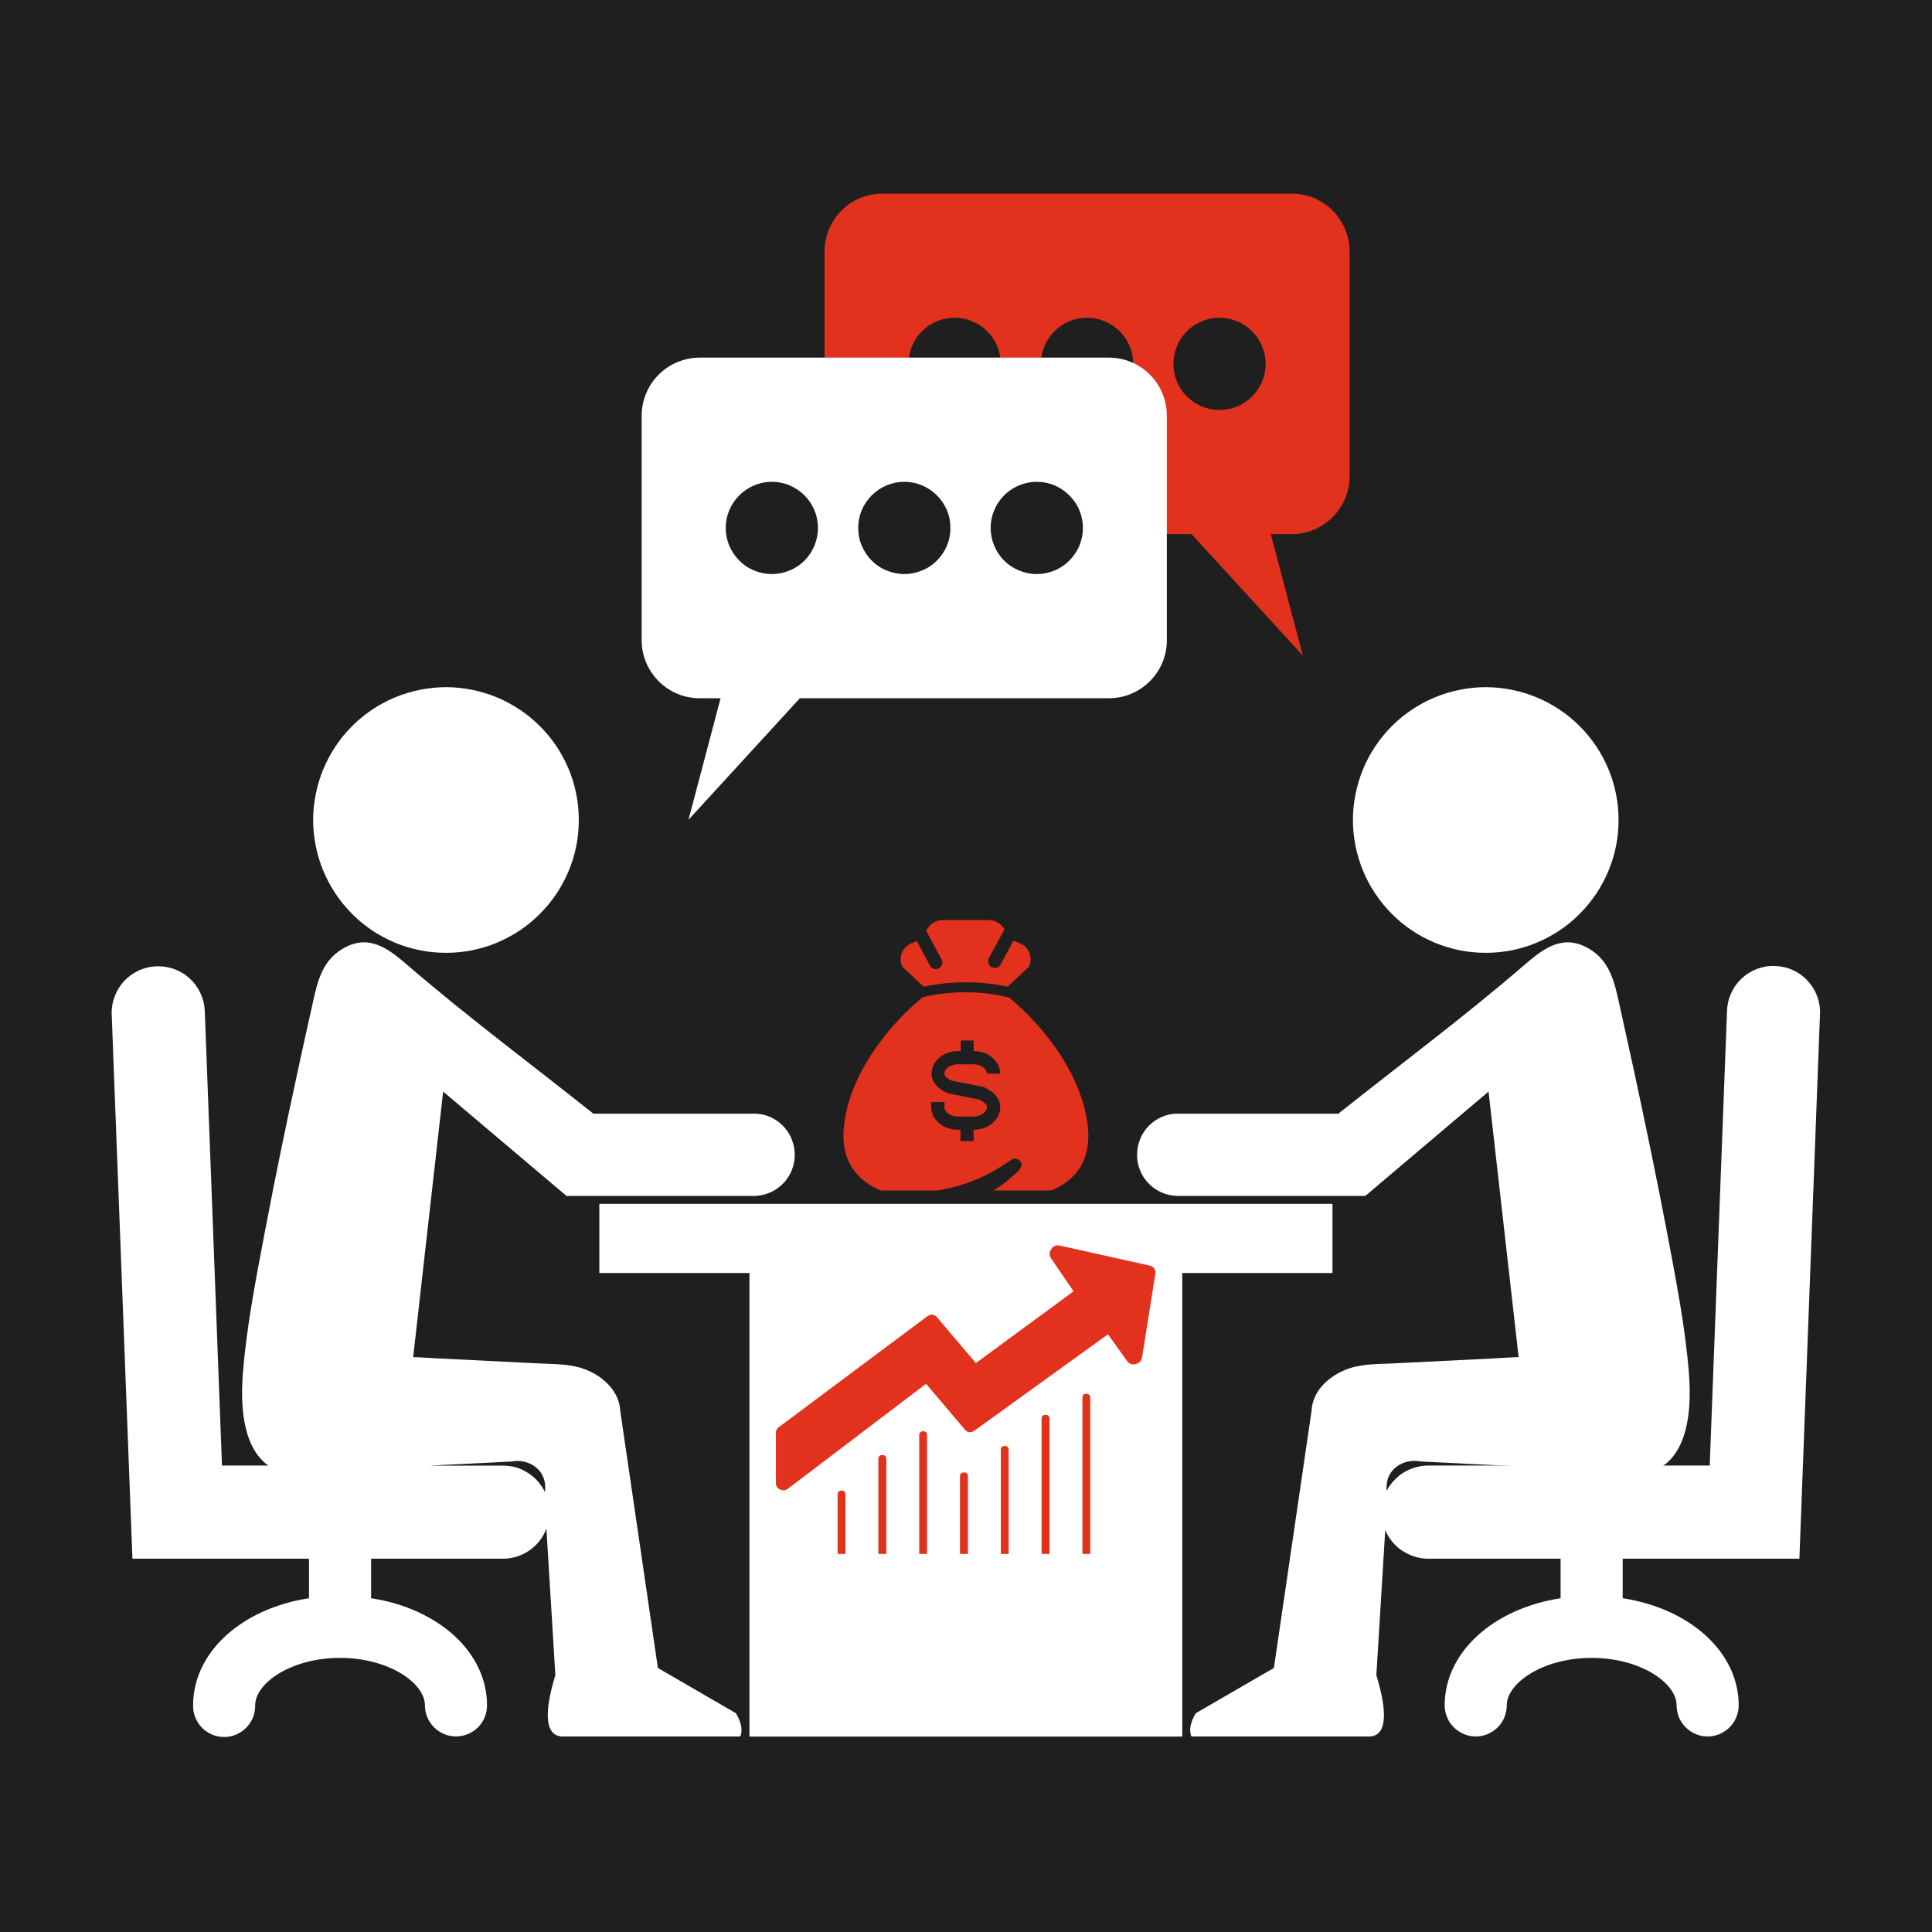
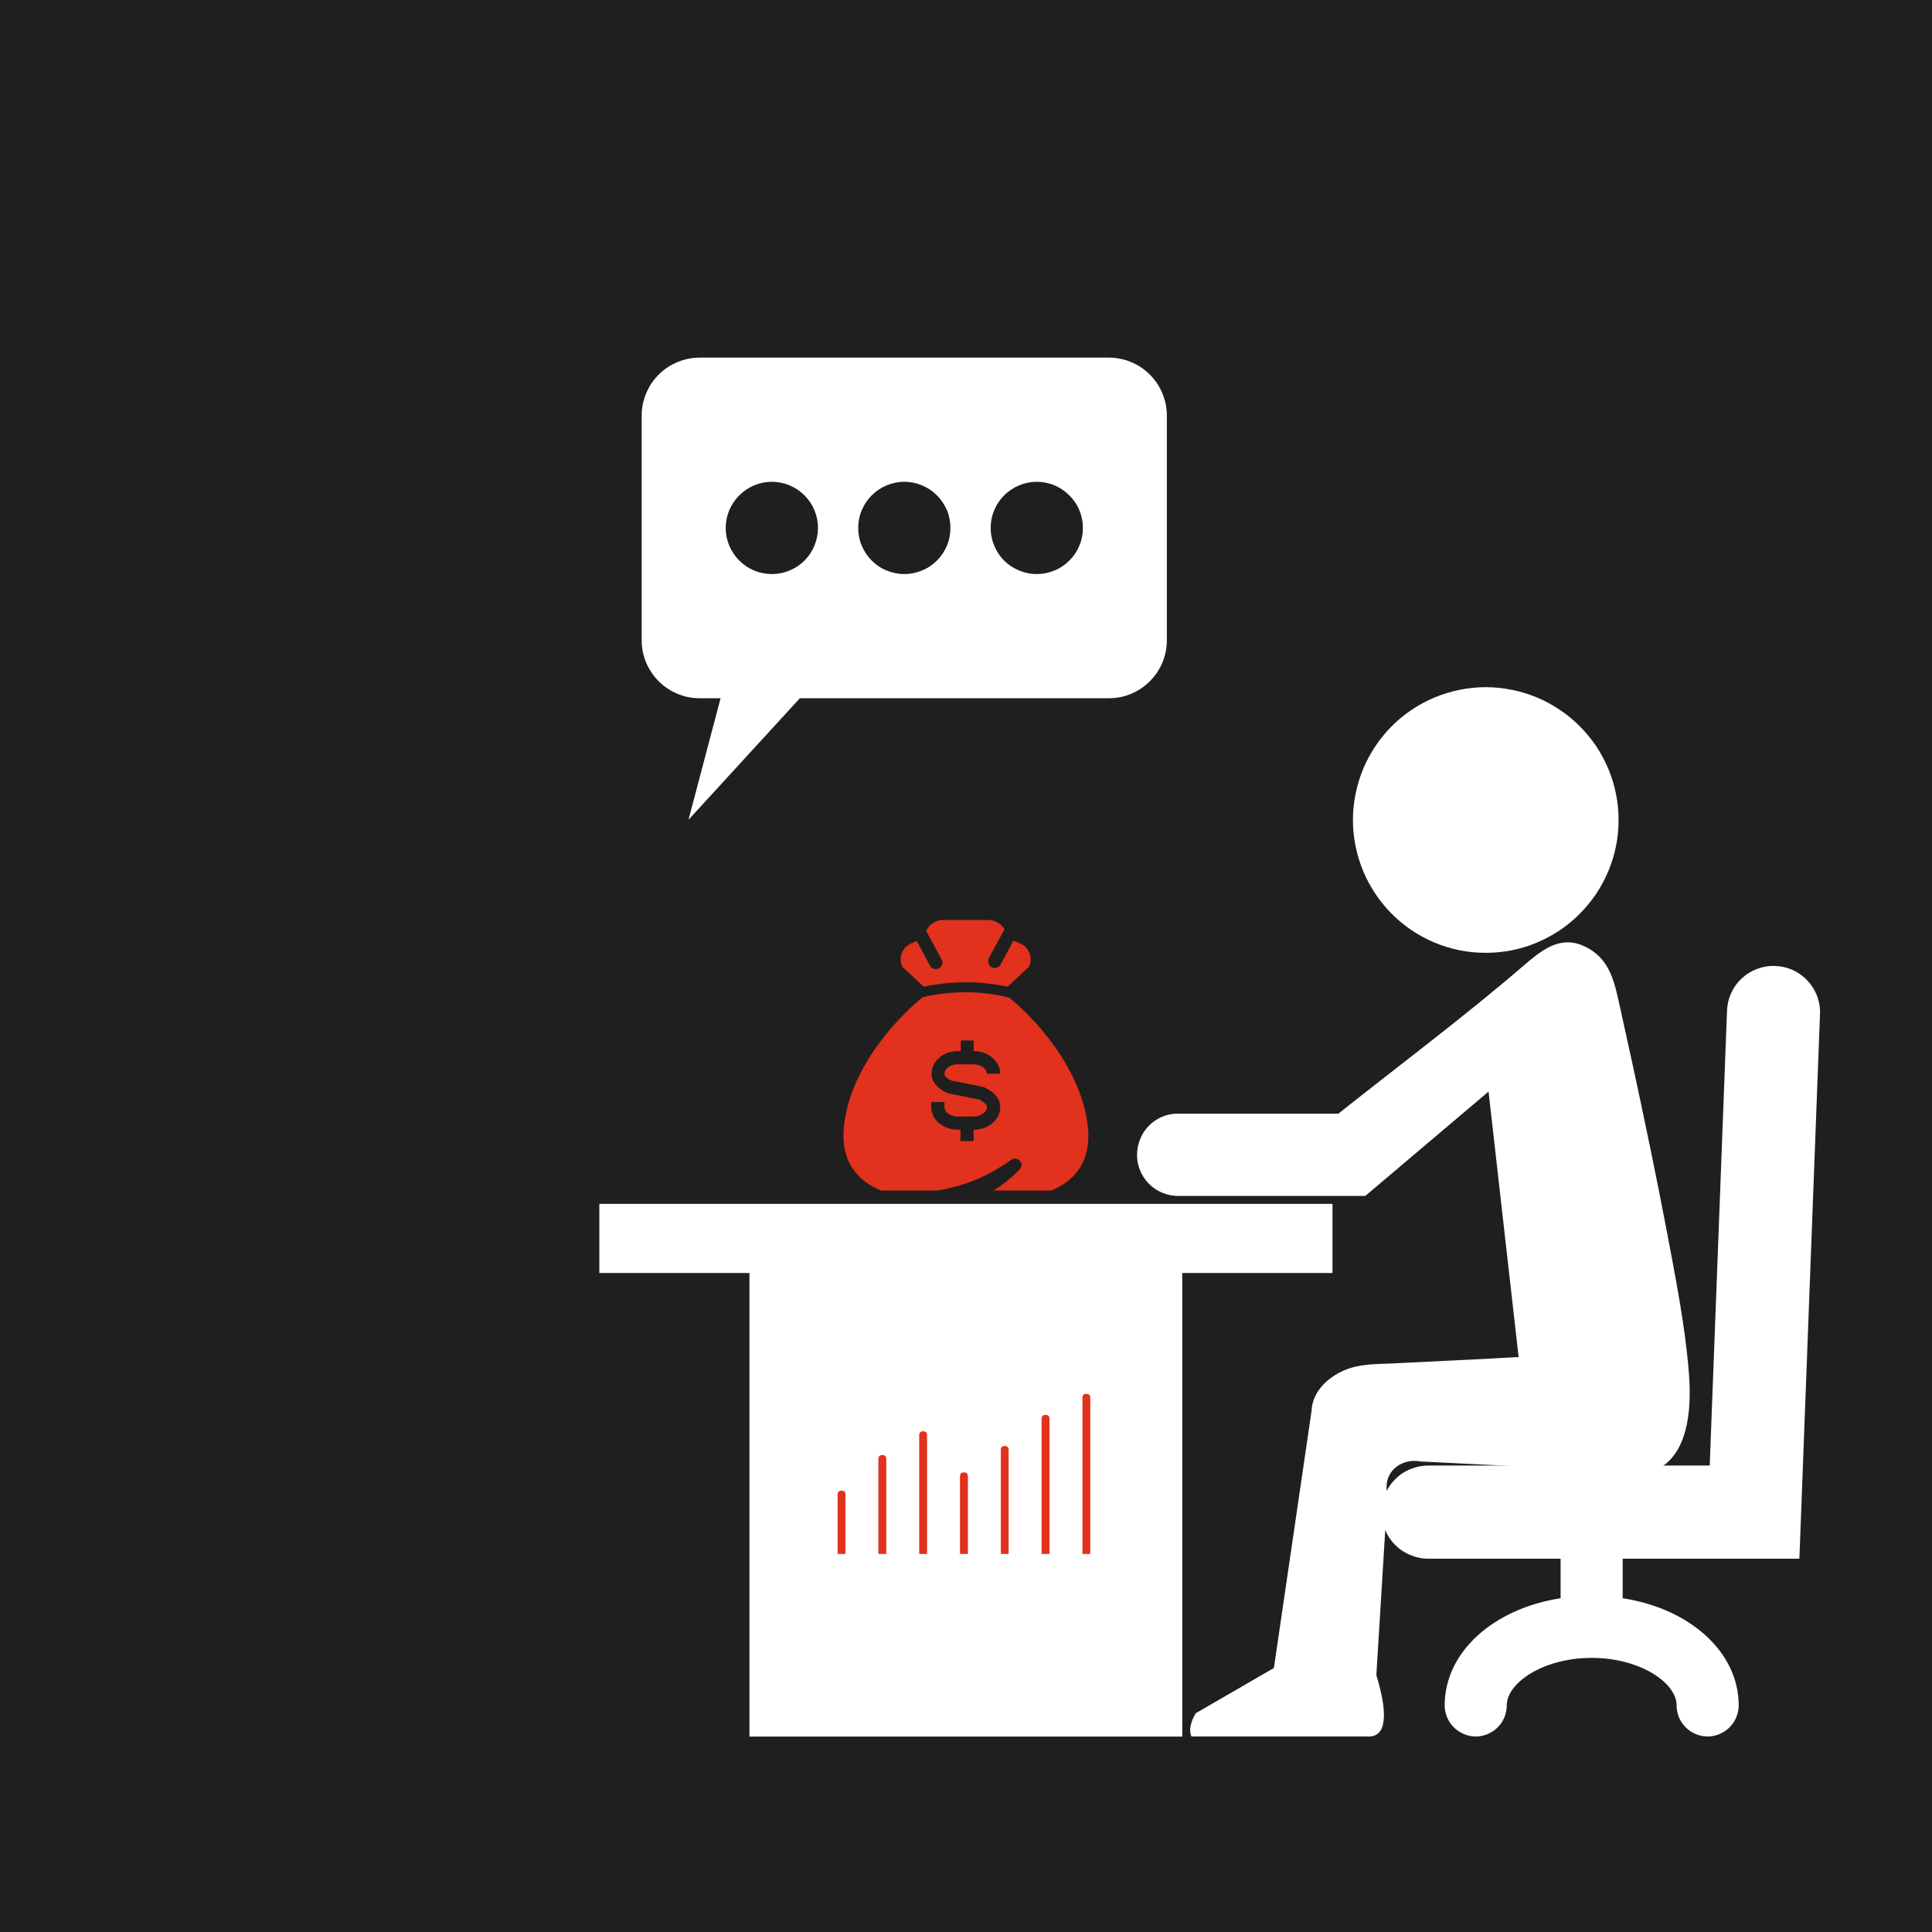
<svg xmlns="http://www.w3.org/2000/svg" width="100" viewBox="0 0 75 75" height="100" preserveAspectRatio="xMidYMid meet">
  <defs>
    <clipPath id="7582e62728">
-       <path d="M 4.305 36 L 31 36 L 31 67.5 L 4.305 67.5 Z M 4.305 36 " clip-rule="nonzero" />
-     </clipPath>
+       </clipPath>
    <clipPath id="16cad5803d">
      <path d="M 44 36 L 66 36 L 66 67.5 L 44 67.5 Z M 44 36 " clip-rule="nonzero" />
    </clipPath>
    <clipPath id="afa4a6c160">
      <path d="M 53 37 L 71 37 L 71 67.5 L 53 67.5 Z M 53 37 " clip-rule="nonzero" />
    </clipPath>
    <clipPath id="fb9df832f6">
      <path d="M 23 46 L 52 46 L 52 67.5 L 23 67.5 Z M 23 46 " clip-rule="nonzero" />
    </clipPath>
    <clipPath id="3ac00c67d8">
      <path d="M 32 7.5 L 53 7.5 L 53 26 L 32 26 Z M 32 7.5 " clip-rule="nonzero" />
    </clipPath>
    <clipPath id="3cb131958e">
      <path d="M 34 35.715 L 41 35.715 L 41 39 L 34 39 Z M 34 35.715 " clip-rule="nonzero" />
    </clipPath>
    <clipPath id="5442eaa12f">
      <path d="M 32.648 38 L 42.398 38 L 42.398 46.215 L 32.648 46.215 Z M 32.648 38 " clip-rule="nonzero" />
    </clipPath>
    <clipPath id="5dd01b6e5b">
      <path d="M 42 54 L 43 54 L 43 60.324 L 42 60.324 Z M 42 54 " clip-rule="nonzero" />
    </clipPath>
    <clipPath id="f17cc9ba2c">
      <path d="M 32 57 L 33 57 L 33 60.324 L 32 60.324 Z M 32 57 " clip-rule="nonzero" />
    </clipPath>
    <clipPath id="ae1f3acc26">
      <path d="M 38 56 L 40 56 L 40 60.324 L 38 60.324 Z M 38 56 " clip-rule="nonzero" />
    </clipPath>
    <clipPath id="0e2b592dab">
      <path d="M 40 54 L 41 54 L 41 60.324 L 40 60.324 Z M 40 54 " clip-rule="nonzero" />
    </clipPath>
    <clipPath id="899abf343d">
      <path d="M 34 56 L 35 56 L 35 60.324 L 34 60.324 Z M 34 56 " clip-rule="nonzero" />
    </clipPath>
    <clipPath id="3e96f5f482">
      <path d="M 37 57 L 38 57 L 38 60.324 L 37 60.324 Z M 37 57 " clip-rule="nonzero" />
    </clipPath>
    <clipPath id="0873ffffb9">
      <path d="M 35 55 L 36 55 L 36 60.324 L 35 60.324 Z M 35 55 " clip-rule="nonzero" />
    </clipPath>
    <clipPath id="9c1026c12e">
      <path d="M 30.121 48.324 L 45 48.324 L 45 58 L 30.121 58 Z M 30.121 48.324 " clip-rule="nonzero" />
    </clipPath>
  </defs>
  <rect x="-7.5" width="90" fill="#ffffff" y="-7.5" height="90" fill-opacity="1" />
  <rect x="-7.5" width="90" fill="#1f1f1f" y="-7.5" height="90" fill-opacity="1" />
  <g clip-path="url(#7582e62728)">
-     <path fill="#ffffff" d="M 29.27 43.23 C 29.234 43.23 29.199 43.23 29.168 43.234 L 23.035 43.234 C 20.648 41.332 18.18 39.496 15.863 37.504 C 15.176 36.914 14.441 36.285 13.484 36.734 C 12.473 37.211 12.316 38.145 12.098 39.129 C 11.918 39.926 11.742 40.727 11.57 41.527 C 11.113 43.629 10.676 45.734 10.277 47.848 C 9.938 49.633 9.582 51.438 9.434 53.25 C 9.422 53.367 9.414 53.488 9.41 53.605 C 9.305 55.652 9.887 56.523 10.414 56.891 L 8.617 56.891 L 7.949 39.234 C 7.938 38.996 7.883 38.77 7.781 38.555 C 7.68 38.336 7.543 38.148 7.367 37.988 C 7.191 37.824 6.992 37.703 6.766 37.621 C 6.543 37.539 6.312 37.504 6.074 37.512 C 5.836 37.52 5.609 37.574 5.391 37.672 C 5.176 37.773 4.984 37.91 4.82 38.082 C 4.66 38.258 4.535 38.457 4.453 38.68 C 4.367 38.902 4.328 39.133 4.336 39.371 L 5.141 60.508 L 11.996 60.508 L 11.996 62.043 C 9.395 62.441 7.496 64.129 7.496 66.203 C 7.492 66.363 7.52 66.52 7.582 66.672 C 7.641 66.82 7.727 66.953 7.84 67.07 C 7.953 67.184 8.086 67.273 8.234 67.336 C 8.383 67.398 8.539 67.43 8.699 67.43 C 8.863 67.43 9.016 67.398 9.164 67.336 C 9.316 67.273 9.445 67.184 9.559 67.07 C 9.672 66.953 9.758 66.82 9.82 66.672 C 9.879 66.52 9.906 66.363 9.906 66.203 C 9.906 65.332 11.312 64.359 13.199 64.359 C 15.086 64.359 16.496 65.332 16.496 66.203 C 16.496 66.363 16.527 66.516 16.59 66.664 C 16.648 66.812 16.738 66.941 16.852 67.055 C 16.965 67.168 17.094 67.254 17.242 67.316 C 17.387 67.379 17.543 67.406 17.703 67.406 C 17.863 67.406 18.016 67.379 18.164 67.316 C 18.312 67.254 18.441 67.168 18.555 67.055 C 18.668 66.941 18.754 66.812 18.816 66.664 C 18.875 66.516 18.906 66.363 18.906 66.203 C 18.906 64.129 17.008 62.441 14.406 62.043 L 14.406 60.508 L 19.523 60.508 C 19.898 60.508 20.238 60.398 20.551 60.188 C 20.859 59.973 21.078 59.691 21.211 59.34 L 21.559 65.031 C 21.234 66.09 21.016 67.359 21.809 67.41 L 28.734 67.41 C 28.734 67.41 28.926 67.109 28.57 66.508 L 25.539 64.75 L 24.078 54.773 C 24.043 54.027 23.457 53.473 22.805 53.195 C 22.219 52.941 21.586 52.961 20.961 52.93 L 17.016 52.734 C 16.961 52.73 16.039 52.676 16.039 52.684 L 17.203 42.375 L 21.992 46.426 L 29.355 46.426 L 29.355 46.422 C 29.559 46.41 29.754 46.359 29.938 46.273 C 30.121 46.188 30.281 46.07 30.422 45.922 C 30.559 45.773 30.668 45.605 30.742 45.414 C 30.816 45.227 30.852 45.031 30.852 44.828 C 30.852 43.945 30.141 43.23 29.27 43.23 Z M 19.844 56.738 C 20.32 56.645 20.785 56.832 21.016 57.199 C 21.188 57.473 21.176 57.762 21.152 57.918 C 21 57.605 20.777 57.355 20.484 57.172 C 20.191 56.984 19.871 56.895 19.52 56.895 L 16.684 56.895 Z M 19.844 56.738 " fill-opacity="1" fill-rule="nonzero" />
-   </g>
-   <path fill="#ffffff" d="M 22.469 31.832 C 22.469 32.172 22.438 32.508 22.371 32.84 C 22.305 33.172 22.207 33.492 22.078 33.805 C 21.945 34.117 21.789 34.414 21.602 34.695 C 21.41 34.977 21.199 35.238 20.957 35.477 C 20.719 35.719 20.461 35.93 20.176 36.121 C 19.895 36.309 19.598 36.465 19.285 36.598 C 18.973 36.727 18.652 36.824 18.32 36.891 C 17.988 36.957 17.652 36.988 17.312 36.988 C 16.977 36.988 16.641 36.957 16.309 36.891 C 15.977 36.824 15.652 36.727 15.34 36.598 C 15.027 36.465 14.73 36.309 14.449 36.121 C 14.168 35.93 13.906 35.719 13.668 35.477 C 13.43 35.238 13.215 34.977 13.027 34.695 C 12.84 34.414 12.68 34.117 12.551 33.805 C 12.422 33.492 12.324 33.172 12.258 32.84 C 12.191 32.508 12.156 32.172 12.156 31.832 C 12.156 31.492 12.191 31.16 12.258 30.828 C 12.324 30.496 12.422 30.172 12.551 29.859 C 12.68 29.547 12.84 29.25 13.027 28.969 C 13.215 28.688 13.43 28.426 13.668 28.188 C 13.906 27.949 14.168 27.734 14.449 27.547 C 14.73 27.359 15.027 27.199 15.34 27.07 C 15.652 26.941 15.977 26.844 16.309 26.777 C 16.641 26.711 16.977 26.676 17.312 26.676 C 17.652 26.676 17.988 26.711 18.32 26.777 C 18.652 26.844 18.973 26.941 19.285 27.07 C 19.598 27.199 19.895 27.359 20.176 27.547 C 20.461 27.734 20.719 27.949 20.957 28.188 C 21.199 28.426 21.41 28.688 21.602 28.969 C 21.789 29.25 21.945 29.547 22.078 29.859 C 22.207 30.172 22.305 30.496 22.371 30.828 C 22.438 31.16 22.469 31.492 22.469 31.832 Z M 22.469 31.832 " fill-opacity="1" fill-rule="nonzero" />
+     </g>
  <g clip-path="url(#16cad5803d)">
    <path fill="#ffffff" d="M 45.723 43.23 C 45.754 43.23 45.789 43.23 45.82 43.234 L 51.953 43.234 C 54.344 41.332 56.809 39.496 59.125 37.504 C 59.812 36.914 60.547 36.285 61.504 36.734 C 62.52 37.211 62.676 38.145 62.895 39.129 C 63.07 39.926 63.246 40.727 63.422 41.527 C 63.875 43.629 64.312 45.734 64.715 47.848 C 65.051 49.633 65.41 51.438 65.559 53.25 C 65.566 53.371 65.574 53.488 65.582 53.605 C 65.766 57.227 63.801 57.164 63.801 57.164 L 55.145 56.734 C 54.672 56.645 54.203 56.832 53.973 57.199 C 53.75 57.555 53.84 57.941 53.859 58.023 L 53.43 65.031 C 53.754 66.09 53.973 67.359 53.184 67.41 L 46.254 67.41 C 46.254 67.41 46.062 67.109 46.418 66.508 L 49.453 64.75 L 50.914 54.773 C 50.945 54.027 51.535 53.473 52.184 53.195 C 52.773 52.941 53.402 52.957 54.031 52.93 L 57.977 52.734 C 58.027 52.73 58.953 52.676 58.953 52.684 L 57.785 42.375 L 53 46.426 L 45.633 46.426 L 45.633 46.422 C 45.43 46.41 45.238 46.359 45.055 46.273 C 44.871 46.188 44.707 46.07 44.57 45.922 C 44.43 45.773 44.324 45.605 44.25 45.414 C 44.176 45.227 44.137 45.031 44.141 44.828 C 44.141 43.945 44.848 43.23 45.723 43.23 Z M 45.723 43.23 " fill-opacity="1" fill-rule="nonzero" />
  </g>
  <g clip-path="url(#afa4a6c160)">
    <path fill="#ffffff" d="M 68.918 37.5 C 68.676 37.488 68.445 37.527 68.219 37.609 C 67.996 37.691 67.793 37.816 67.617 37.98 C 67.441 38.141 67.305 38.332 67.207 38.551 C 67.105 38.766 67.051 38.996 67.043 39.234 L 66.371 56.891 L 55.469 56.891 C 55.227 56.891 54.992 56.934 54.77 57.023 C 54.543 57.113 54.344 57.242 54.172 57.414 C 54 57.582 53.867 57.777 53.773 58.004 C 53.68 58.227 53.637 58.457 53.637 58.699 C 53.637 58.941 53.68 59.176 53.773 59.398 C 53.867 59.621 54 59.816 54.172 59.988 C 54.344 60.156 54.543 60.285 54.77 60.375 C 54.992 60.465 55.227 60.512 55.469 60.508 L 60.582 60.508 L 60.582 62.043 C 57.98 62.445 56.082 64.129 56.082 66.203 C 56.082 66.363 56.113 66.516 56.176 66.664 C 56.234 66.812 56.324 66.941 56.438 67.055 C 56.551 67.168 56.68 67.254 56.828 67.316 C 56.973 67.379 57.129 67.41 57.289 67.41 C 57.449 67.41 57.602 67.379 57.75 67.316 C 57.898 67.254 58.027 67.168 58.141 67.055 C 58.254 66.941 58.34 66.812 58.402 66.664 C 58.461 66.516 58.492 66.363 58.492 66.203 C 58.492 65.332 59.902 64.359 61.789 64.359 C 63.676 64.359 65.086 65.332 65.086 66.203 C 65.086 66.363 65.117 66.516 65.176 66.664 C 65.238 66.812 65.324 66.941 65.438 67.055 C 65.551 67.168 65.68 67.254 65.828 67.316 C 65.977 67.379 66.129 67.41 66.289 67.41 C 66.449 67.41 66.602 67.379 66.75 67.316 C 66.898 67.254 67.027 67.168 67.141 67.055 C 67.254 66.941 67.344 66.812 67.402 66.664 C 67.465 66.516 67.496 66.363 67.496 66.203 C 67.496 64.129 65.598 62.445 62.992 62.043 L 62.992 60.508 L 69.852 60.508 L 70.652 39.371 C 70.664 39.133 70.625 38.902 70.543 38.676 C 70.461 38.453 70.336 38.25 70.172 38.074 C 70.012 37.898 69.82 37.762 69.602 37.66 C 69.383 37.562 69.156 37.508 68.918 37.5 Z M 68.918 37.5 " fill-opacity="1" fill-rule="nonzero" />
  </g>
  <path fill="#ffffff" d="M 62.832 31.832 C 62.832 32.172 62.801 32.508 62.734 32.84 C 62.668 33.172 62.57 33.492 62.441 33.805 C 62.309 34.117 62.152 34.414 61.965 34.695 C 61.773 34.977 61.562 35.238 61.32 35.477 C 61.082 35.719 60.824 35.93 60.539 36.121 C 60.258 36.309 59.961 36.465 59.648 36.598 C 59.336 36.727 59.016 36.824 58.684 36.891 C 58.352 36.957 58.016 36.988 57.676 36.988 C 57.34 36.988 57.004 36.957 56.672 36.891 C 56.34 36.824 56.016 36.727 55.703 36.598 C 55.391 36.465 55.094 36.309 54.812 36.121 C 54.531 35.93 54.27 35.719 54.031 35.477 C 53.793 35.238 53.578 34.977 53.391 34.695 C 53.203 34.414 53.043 34.117 52.914 33.805 C 52.785 33.492 52.688 33.172 52.621 32.84 C 52.555 32.508 52.52 32.172 52.52 31.832 C 52.52 31.492 52.555 31.16 52.621 30.828 C 52.688 30.496 52.785 30.172 52.914 29.859 C 53.043 29.547 53.203 29.25 53.391 28.969 C 53.578 28.688 53.793 28.426 54.031 28.188 C 54.27 27.949 54.531 27.734 54.812 27.547 C 55.094 27.359 55.391 27.199 55.703 27.07 C 56.016 26.941 56.34 26.844 56.672 26.777 C 57.004 26.711 57.34 26.676 57.676 26.676 C 58.016 26.676 58.352 26.711 58.684 26.777 C 59.016 26.844 59.336 26.941 59.648 27.07 C 59.961 27.199 60.258 27.359 60.539 27.547 C 60.824 27.734 61.082 27.949 61.32 28.188 C 61.562 28.426 61.773 28.688 61.965 28.969 C 62.152 29.25 62.309 29.547 62.441 29.859 C 62.57 30.172 62.668 30.496 62.734 30.828 C 62.801 31.16 62.832 31.492 62.832 31.832 Z M 62.832 31.832 " fill-opacity="1" fill-rule="nonzero" />
  <g clip-path="url(#fb9df832f6)">
    <path fill="#ffffff" d="M 51.727 46.734 L 23.266 46.734 L 23.266 49.418 L 29.094 49.418 L 29.094 67.414 L 45.895 67.414 L 45.895 49.418 L 51.727 49.418 Z M 51.727 46.734 " fill-opacity="1" fill-rule="nonzero" />
  </g>
  <g clip-path="url(#3ac00c67d8)">
-     <path fill="#e2311d" d="M 50.141 7.516 L 34.258 7.516 C 33.961 7.516 33.672 7.57 33.398 7.684 C 33.121 7.801 32.879 7.961 32.668 8.172 C 32.457 8.383 32.293 8.629 32.18 8.902 C 32.066 9.18 32.008 9.465 32.008 9.762 L 32.008 18.484 C 32.008 18.785 32.066 19.07 32.18 19.348 C 32.293 19.621 32.457 19.867 32.668 20.078 C 32.879 20.289 33.121 20.449 33.398 20.566 C 33.672 20.68 33.961 20.734 34.258 20.734 L 46.254 20.734 L 50.578 25.453 L 49.332 20.734 L 50.141 20.734 C 50.441 20.734 50.727 20.68 51.004 20.566 C 51.277 20.449 51.52 20.289 51.73 20.078 C 51.941 19.867 52.105 19.621 52.219 19.348 C 52.332 19.07 52.391 18.785 52.391 18.484 L 52.391 9.762 C 52.391 9.465 52.332 9.18 52.219 8.902 C 52.105 8.629 51.941 8.383 51.73 8.172 C 51.52 7.961 51.277 7.801 51.004 7.684 C 50.727 7.57 50.441 7.516 50.141 7.516 Z M 50.141 7.516 " fill-opacity="1" fill-rule="nonzero" />
-   </g>
+     </g>
  <path fill="#1f1f1f" d="M 38.848 14.125 C 38.848 14.363 38.801 14.59 38.711 14.809 C 38.621 15.031 38.492 15.223 38.324 15.391 C 38.156 15.559 37.961 15.688 37.742 15.777 C 37.523 15.871 37.293 15.914 37.059 15.914 C 36.82 15.914 36.59 15.871 36.371 15.777 C 36.152 15.688 35.957 15.559 35.789 15.391 C 35.621 15.223 35.492 15.031 35.402 14.809 C 35.312 14.59 35.266 14.363 35.266 14.125 C 35.266 13.887 35.312 13.66 35.402 13.441 C 35.492 13.219 35.621 13.027 35.789 12.859 C 35.957 12.691 36.152 12.562 36.371 12.473 C 36.59 12.379 36.82 12.336 37.059 12.336 C 37.293 12.336 37.523 12.379 37.742 12.473 C 37.961 12.562 38.156 12.691 38.324 12.859 C 38.492 13.027 38.621 13.219 38.711 13.441 C 38.801 13.66 38.848 13.887 38.848 14.125 Z M 38.848 14.125 " fill-opacity="1" fill-rule="nonzero" />
  <path fill="#1f1f1f" d="M 43.988 14.125 C 43.988 14.363 43.945 14.59 43.852 14.809 C 43.762 15.031 43.633 15.223 43.465 15.391 C 43.297 15.559 43.102 15.688 42.883 15.777 C 42.664 15.871 42.438 15.914 42.199 15.914 C 41.961 15.914 41.734 15.871 41.516 15.777 C 41.293 15.688 41.102 15.559 40.934 15.391 C 40.766 15.223 40.637 15.031 40.543 14.809 C 40.453 14.59 40.41 14.363 40.41 14.125 C 40.41 13.887 40.453 13.66 40.543 13.441 C 40.637 13.219 40.766 13.027 40.934 12.859 C 41.102 12.691 41.293 12.562 41.516 12.473 C 41.734 12.379 41.961 12.336 42.199 12.336 C 42.438 12.336 42.664 12.379 42.883 12.473 C 43.102 12.562 43.297 12.691 43.465 12.859 C 43.633 13.027 43.762 13.219 43.852 13.441 C 43.945 13.66 43.988 13.887 43.988 14.125 Z M 43.988 14.125 " fill-opacity="1" fill-rule="nonzero" />
  <path fill="#1f1f1f" d="M 49.133 14.125 C 49.133 14.363 49.086 14.59 48.996 14.809 C 48.902 15.031 48.773 15.223 48.605 15.391 C 48.438 15.559 48.246 15.688 48.027 15.777 C 47.805 15.871 47.578 15.914 47.34 15.914 C 47.102 15.914 46.875 15.871 46.656 15.777 C 46.438 15.688 46.242 15.559 46.074 15.391 C 45.906 15.223 45.777 15.031 45.688 14.809 C 45.598 14.59 45.551 14.363 45.551 14.125 C 45.551 13.887 45.598 13.66 45.688 13.441 C 45.777 13.219 45.906 13.027 46.074 12.859 C 46.242 12.691 46.438 12.562 46.656 12.473 C 46.875 12.379 47.102 12.336 47.34 12.336 C 47.578 12.336 47.805 12.379 48.027 12.473 C 48.246 12.562 48.438 12.691 48.605 12.859 C 48.773 13.027 48.902 13.219 48.996 13.441 C 49.086 13.66 49.133 13.887 49.133 14.125 Z M 49.133 14.125 " fill-opacity="1" fill-rule="nonzero" />
  <path fill="#ffffff" d="M 27.164 13.883 L 43.047 13.883 C 43.344 13.883 43.633 13.941 43.906 14.055 C 44.184 14.168 44.426 14.332 44.637 14.543 C 44.848 14.754 45.012 14.996 45.125 15.273 C 45.238 15.547 45.297 15.836 45.297 16.133 L 45.297 24.855 C 45.297 25.156 45.238 25.441 45.125 25.719 C 45.012 25.992 44.848 26.234 44.637 26.445 C 44.426 26.656 44.184 26.82 43.906 26.934 C 43.633 27.051 43.344 27.105 43.047 27.105 L 31.051 27.105 L 26.727 31.824 L 27.973 27.105 L 27.16 27.105 C 26.863 27.105 26.578 27.051 26.301 26.934 C 26.023 26.82 25.781 26.656 25.57 26.445 C 25.359 26.234 25.199 25.992 25.082 25.719 C 24.969 25.441 24.91 25.156 24.91 24.855 L 24.91 16.133 C 24.91 15.836 24.969 15.547 25.082 15.273 C 25.199 14.996 25.359 14.754 25.57 14.543 C 25.781 14.332 26.027 14.168 26.301 14.055 C 26.578 13.941 26.863 13.883 27.164 13.883 Z M 27.164 13.883 " fill-opacity="1" fill-rule="nonzero" />
  <path fill="#1f1f1f" d="M 42.039 20.496 C 42.039 20.734 41.992 20.961 41.902 21.18 C 41.812 21.398 41.68 21.594 41.512 21.762 C 41.344 21.93 41.152 22.059 40.934 22.148 C 40.715 22.238 40.484 22.285 40.246 22.285 C 40.012 22.285 39.781 22.238 39.562 22.148 C 39.344 22.059 39.148 21.93 38.98 21.762 C 38.812 21.594 38.684 21.398 38.594 21.18 C 38.504 20.961 38.457 20.734 38.457 20.496 C 38.457 20.258 38.504 20.027 38.594 19.809 C 38.684 19.59 38.812 19.398 38.98 19.23 C 39.148 19.062 39.344 18.934 39.562 18.84 C 39.781 18.75 40.012 18.703 40.246 18.703 C 40.484 18.703 40.715 18.75 40.934 18.84 C 41.152 18.934 41.344 19.062 41.512 19.23 C 41.68 19.398 41.812 19.59 41.902 19.809 C 41.992 20.027 42.039 20.258 42.039 20.496 Z M 42.039 20.496 " fill-opacity="1" fill-rule="nonzero" />
  <path fill="#1f1f1f" d="M 36.895 20.496 C 36.895 20.734 36.852 20.961 36.762 21.18 C 36.668 21.398 36.539 21.594 36.371 21.762 C 36.203 21.93 36.012 22.059 35.789 22.148 C 35.57 22.238 35.344 22.285 35.105 22.285 C 34.867 22.285 34.641 22.238 34.422 22.148 C 34.199 22.059 34.008 21.93 33.84 21.762 C 33.672 21.594 33.543 21.398 33.453 21.18 C 33.359 20.961 33.316 20.734 33.316 20.496 C 33.316 20.258 33.359 20.027 33.453 19.809 C 33.543 19.59 33.672 19.398 33.84 19.23 C 34.008 19.062 34.199 18.934 34.422 18.84 C 34.641 18.75 34.867 18.703 35.105 18.703 C 35.344 18.703 35.57 18.75 35.789 18.84 C 36.012 18.934 36.203 19.062 36.371 19.23 C 36.539 19.398 36.668 19.59 36.762 19.809 C 36.852 20.027 36.895 20.258 36.895 20.496 Z M 36.895 20.496 " fill-opacity="1" fill-rule="nonzero" />
  <path fill="#1f1f1f" d="M 31.754 20.496 C 31.754 20.734 31.707 20.961 31.617 21.18 C 31.527 21.398 31.398 21.594 31.23 21.762 C 31.062 21.93 30.867 22.059 30.648 22.148 C 30.43 22.238 30.203 22.285 29.965 22.285 C 29.727 22.285 29.496 22.238 29.277 22.148 C 29.059 22.059 28.867 21.93 28.699 21.762 C 28.531 21.594 28.402 21.398 28.309 21.18 C 28.219 20.961 28.172 20.734 28.172 20.496 C 28.172 20.258 28.219 20.027 28.309 19.809 C 28.402 19.59 28.531 19.398 28.699 19.23 C 28.867 19.062 29.059 18.934 29.277 18.84 C 29.496 18.75 29.727 18.703 29.965 18.703 C 30.203 18.703 30.43 18.75 30.648 18.84 C 30.867 18.934 31.062 19.062 31.23 19.23 C 31.398 19.398 31.527 19.59 31.617 19.809 C 31.707 20.027 31.754 20.258 31.754 20.496 Z M 31.754 20.496 " fill-opacity="1" fill-rule="nonzero" />
  <g clip-path="url(#3cb131958e)">
    <path fill="#e2311d" d="M 36.449 37.59 C 36.406 37.605 36.375 37.621 36.328 37.621 C 36.238 37.621 36.148 37.578 36.102 37.484 L 35.59 36.531 L 35.375 36.621 C 35.043 36.758 34.875 37.137 35.012 37.484 L 35.027 37.531 L 35.859 38.305 C 36.934 38.074 38.055 38.074 39.113 38.305 L 39.945 37.531 L 39.961 37.484 C 40.098 37.152 39.934 36.758 39.598 36.621 L 39.34 36.516 L 38.844 37.441 C 38.797 37.531 38.707 37.578 38.613 37.578 C 38.57 37.578 38.539 37.562 38.496 37.547 C 38.375 37.484 38.328 37.32 38.387 37.199 L 38.992 36.078 C 38.871 35.867 38.645 35.715 38.375 35.715 L 36.602 35.715 C 36.316 35.715 36.074 35.883 35.953 36.137 L 36.559 37.258 C 36.617 37.363 36.57 37.531 36.449 37.59 Z M 36.449 37.59 " fill-opacity="1" fill-rule="nonzero" />
  </g>
  <g clip-path="url(#5442eaa12f)">
    <path fill="#e2311d" d="M 39.176 38.727 C 38.086 38.453 36.922 38.453 35.816 38.711 C 34.848 39.5 33.047 41.391 32.773 43.629 C 32.668 44.434 32.832 45.098 33.273 45.582 C 33.664 46.023 34.195 46.25 34.633 46.355 C 37.133 46.34 38.266 45.703 39.281 45.008 C 39.402 44.934 39.555 44.992 39.629 45.113 C 39.691 45.234 39.629 45.355 39.523 45.461 C 38.977 45.992 38.508 46.277 38.086 46.461 L 39.613 46.461 C 39.691 46.461 40.961 46.445 41.719 45.598 C 42.156 45.113 42.324 44.449 42.219 43.645 C 41.93 41.406 40.145 39.512 39.176 38.727 Z M 36.934 41.949 L 37.48 42.055 L 38.16 42.191 L 38.207 42.207 L 38.238 42.223 C 38.723 42.465 38.828 42.754 38.828 42.949 L 38.828 42.98 C 38.828 43.465 38.375 43.855 37.797 43.855 L 37.797 44.297 L 37.285 44.297 L 37.285 43.855 L 37.176 43.855 C 36.617 43.855 36.148 43.465 36.148 42.98 L 36.148 42.781 L 36.664 42.781 L 36.664 42.98 C 36.664 43.176 36.906 43.344 37.176 43.344 L 37.797 43.344 C 38.07 43.344 38.312 43.176 38.312 42.98 L 38.312 42.949 C 38.312 42.902 38.238 42.812 38.039 42.691 L 36.844 42.449 L 36.77 42.434 L 36.738 42.418 C 36.359 42.223 36.164 41.98 36.164 41.707 L 36.164 41.68 C 36.164 41.195 36.617 40.801 37.191 40.801 L 37.297 40.801 L 37.297 40.391 L 37.797 40.391 L 37.797 40.801 C 38.359 40.801 38.828 41.195 38.828 41.68 L 38.312 41.68 C 38.312 41.48 38.07 41.316 37.797 41.316 L 37.176 41.316 C 36.906 41.316 36.664 41.48 36.664 41.68 L 36.664 41.707 C 36.664 41.754 36.723 41.844 36.934 41.949 Z M 36.934 41.949 " fill-opacity="1" fill-rule="nonzero" />
  </g>
  <g clip-path="url(#5dd01b6e5b)">
    <path fill="#e2311d" d="M 42.324 54.262 L 42.324 60.293 C 42.324 60.395 42.273 60.445 42.172 60.445 C 42.07 60.445 42.02 60.395 42.02 60.293 L 42.02 54.262 C 42.02 54.16 42.07 54.109 42.172 54.109 C 42.273 54.109 42.324 54.16 42.324 54.262 Z M 42.324 54.262 " fill-opacity="1" fill-rule="nonzero" />
  </g>
  <g clip-path="url(#f17cc9ba2c)">
    <path fill="#e2311d" d="M 32.82 58.023 L 32.82 60.293 C 32.82 60.395 32.77 60.445 32.668 60.445 C 32.566 60.445 32.516 60.395 32.516 60.293 L 32.516 58.023 C 32.516 57.922 32.566 57.867 32.668 57.867 C 32.77 57.867 32.82 57.922 32.82 58.023 Z M 32.82 58.023 " fill-opacity="1" fill-rule="nonzero" />
  </g>
  <g clip-path="url(#ae1f3acc26)">
    <path fill="#e2311d" d="M 39.156 56.285 L 39.156 60.293 C 39.156 60.395 39.105 60.445 39.004 60.445 C 38.902 60.445 38.852 60.395 38.852 60.293 L 38.852 56.285 C 38.852 56.184 38.902 56.133 39.004 56.133 C 39.105 56.133 39.156 56.184 39.156 56.285 Z M 39.156 56.285 " fill-opacity="1" fill-rule="nonzero" />
  </g>
  <g clip-path="url(#0e2b592dab)">
    <path fill="#e2311d" d="M 40.742 55.078 L 40.742 60.293 C 40.742 60.395 40.691 60.445 40.59 60.445 C 40.484 60.445 40.434 60.395 40.434 60.293 L 40.434 55.078 C 40.434 54.977 40.484 54.926 40.59 54.926 C 40.691 54.926 40.742 54.977 40.742 55.078 Z M 40.742 55.078 " fill-opacity="1" fill-rule="nonzero" />
  </g>
  <g clip-path="url(#899abf343d)">
    <path fill="#e2311d" d="M 34.406 56.641 L 34.406 60.293 C 34.406 60.395 34.355 60.445 34.254 60.445 C 34.152 60.445 34.098 60.395 34.098 60.293 L 34.098 56.641 C 34.098 56.535 34.152 56.484 34.254 56.484 C 34.355 56.484 34.406 56.535 34.406 56.641 Z M 34.406 56.641 " fill-opacity="1" fill-rule="nonzero" />
  </g>
  <g clip-path="url(#3e96f5f482)">
    <path fill="#e2311d" d="M 37.574 57.312 L 37.574 60.293 C 37.574 60.395 37.523 60.445 37.422 60.445 C 37.316 60.445 37.266 60.395 37.266 60.293 L 37.266 57.312 C 37.266 57.211 37.316 57.16 37.422 57.16 C 37.523 57.16 37.574 57.211 37.574 57.312 Z M 37.574 57.312 " fill-opacity="1" fill-rule="nonzero" />
  </g>
  <g clip-path="url(#0873ffffb9)">
    <path fill="#e2311d" d="M 35.988 55.719 L 35.988 60.293 C 35.988 60.395 35.938 60.445 35.836 60.445 C 35.734 60.445 35.684 60.395 35.684 60.293 L 35.684 55.719 C 35.684 55.613 35.734 55.562 35.836 55.562 C 35.938 55.562 35.988 55.613 35.988 55.719 Z M 35.988 55.719 " fill-opacity="1" fill-rule="nonzero" />
  </g>
  <g clip-path="url(#9c1026c12e)">
-     <path fill="#e2311d" d="M 44.848 49.461 L 44.336 52.688 C 44.312 52.832 44.227 52.918 44.086 52.953 C 43.945 52.988 43.832 52.945 43.746 52.824 L 43.012 51.797 L 37.836 55.531 C 37.691 55.633 37.562 55.621 37.445 55.484 L 35.949 53.719 L 30.586 57.793 C 30.531 57.832 30.473 57.852 30.406 57.852 C 30.363 57.852 30.32 57.844 30.277 57.82 C 30.172 57.77 30.117 57.684 30.117 57.562 L 30.117 55.637 C 30.117 55.539 30.156 55.461 30.234 55.402 L 35.988 51.105 C 36.137 50.996 36.27 51.012 36.387 51.152 L 37.883 52.914 L 41.676 50.129 L 40.809 48.859 C 40.727 48.734 40.727 48.613 40.809 48.488 C 40.891 48.367 41.004 48.32 41.152 48.355 L 44.625 49.129 C 44.801 49.172 44.875 49.281 44.848 49.461 Z M 44.848 49.461 " fill-opacity="1" fill-rule="nonzero" />
-   </g>
+     </g>
</svg>